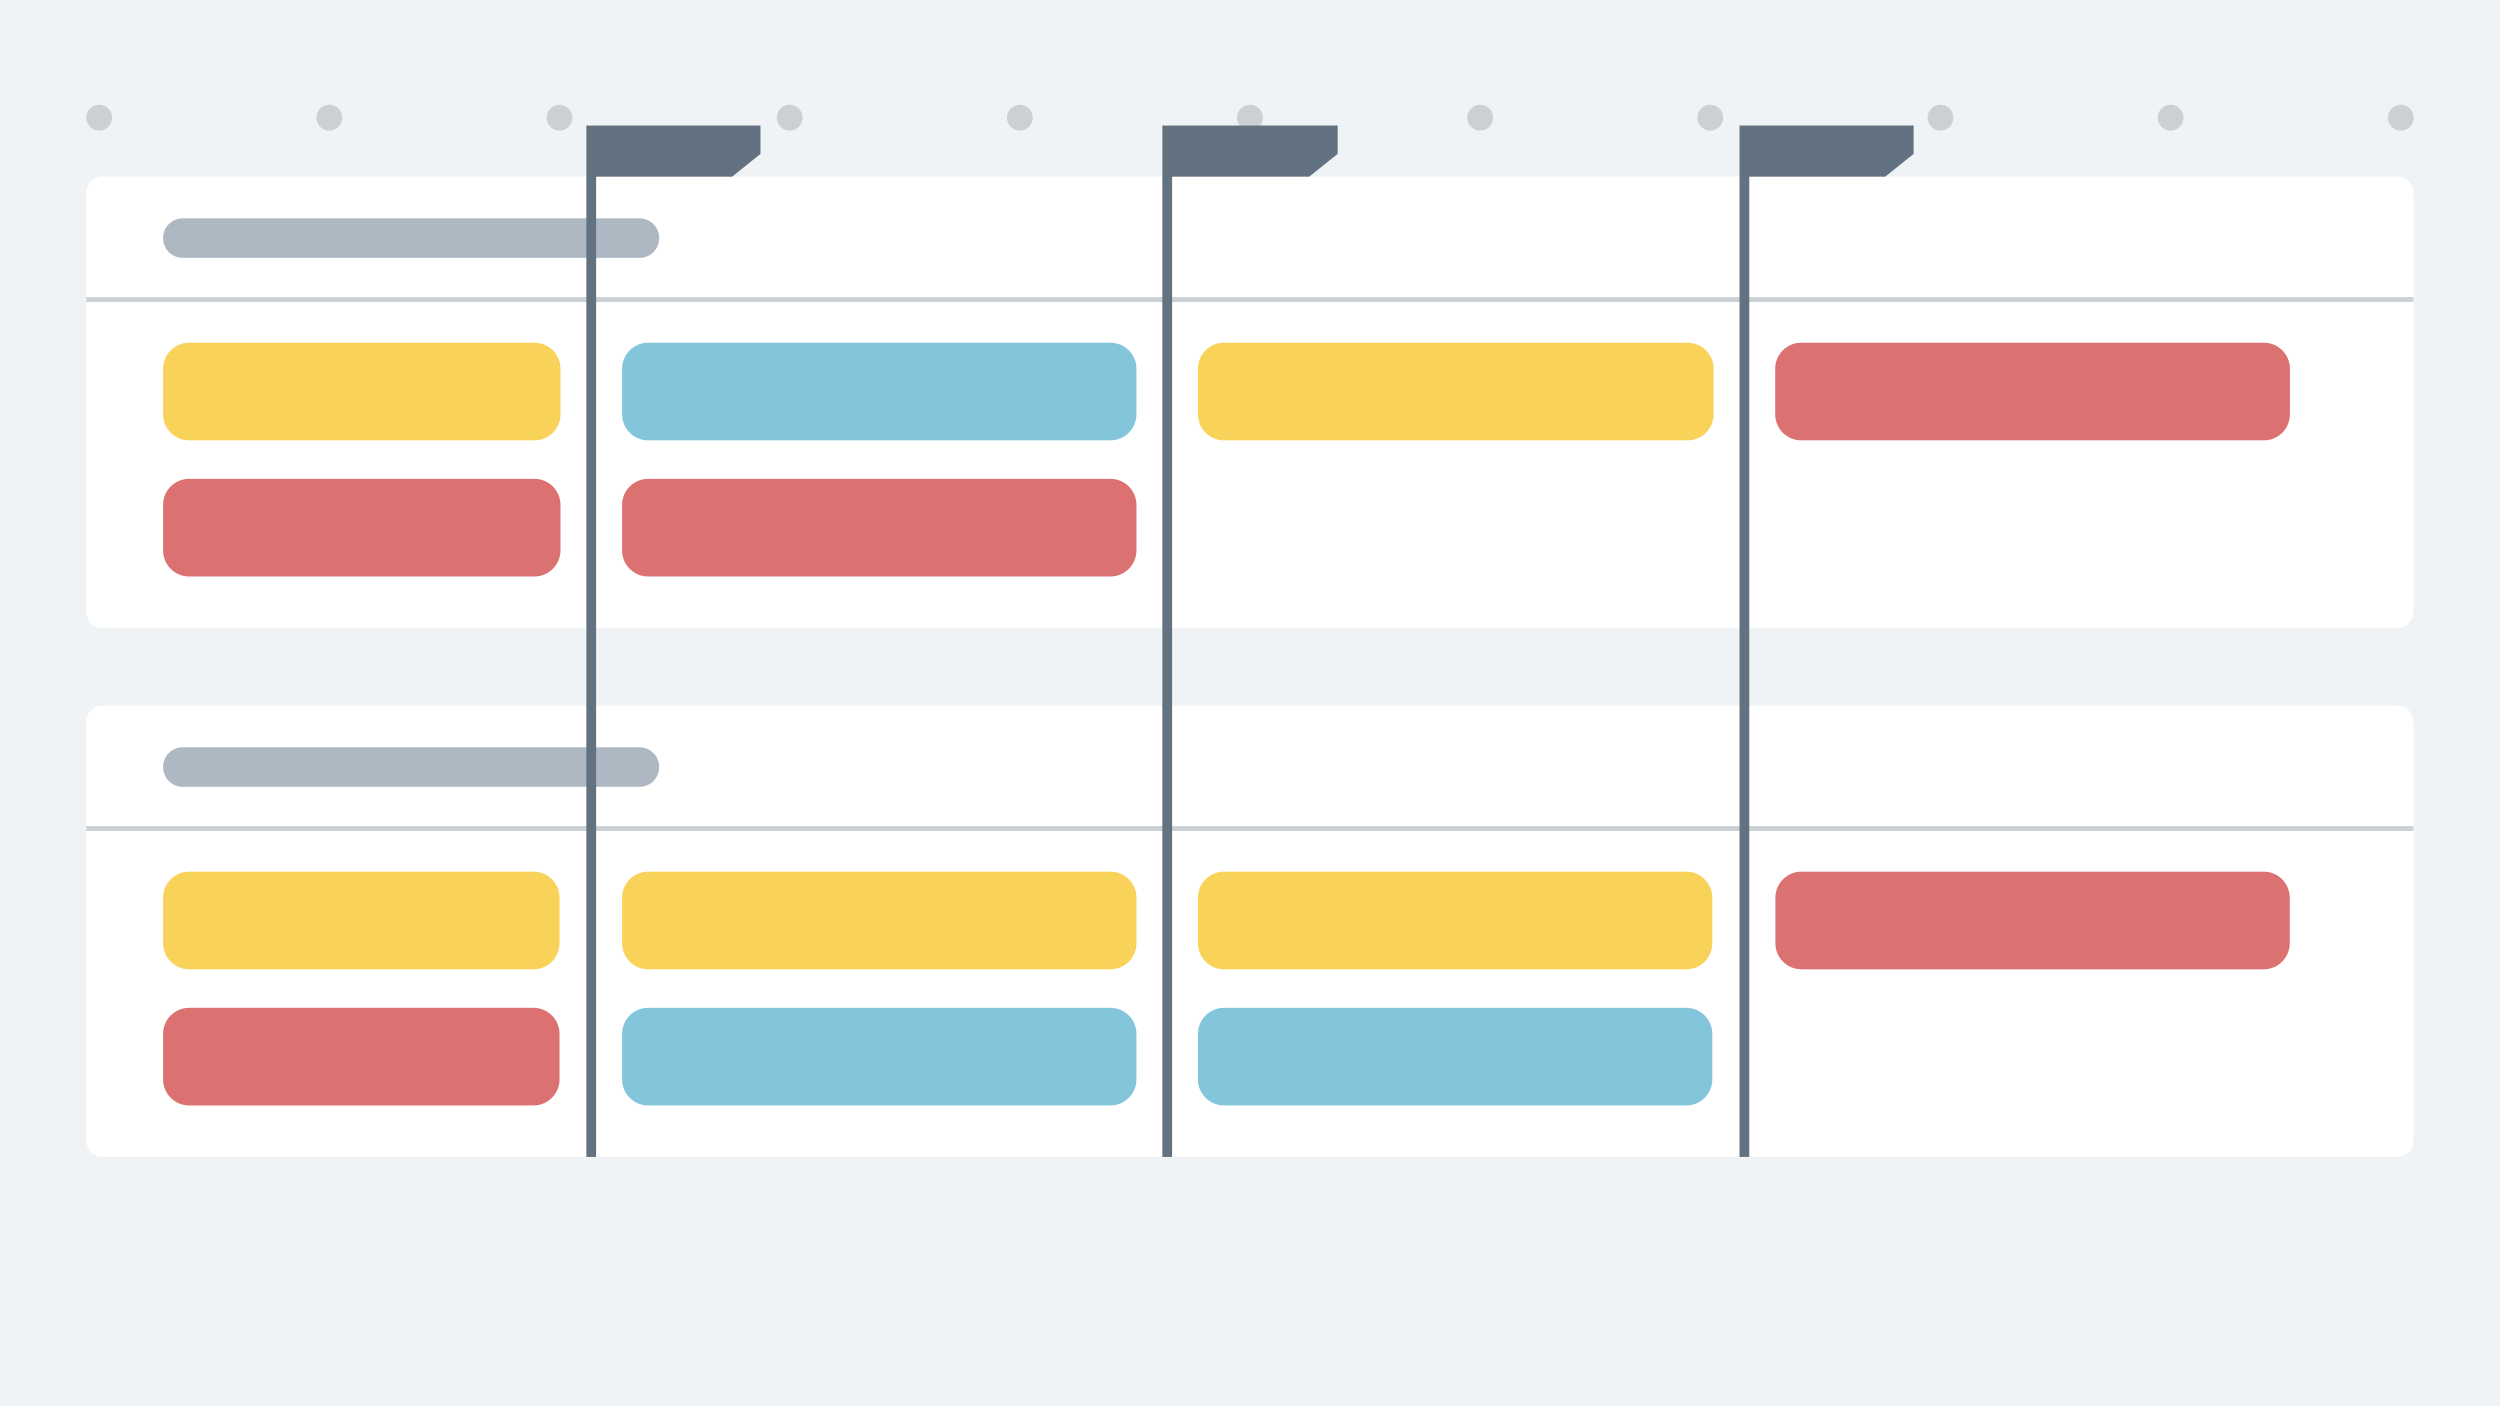
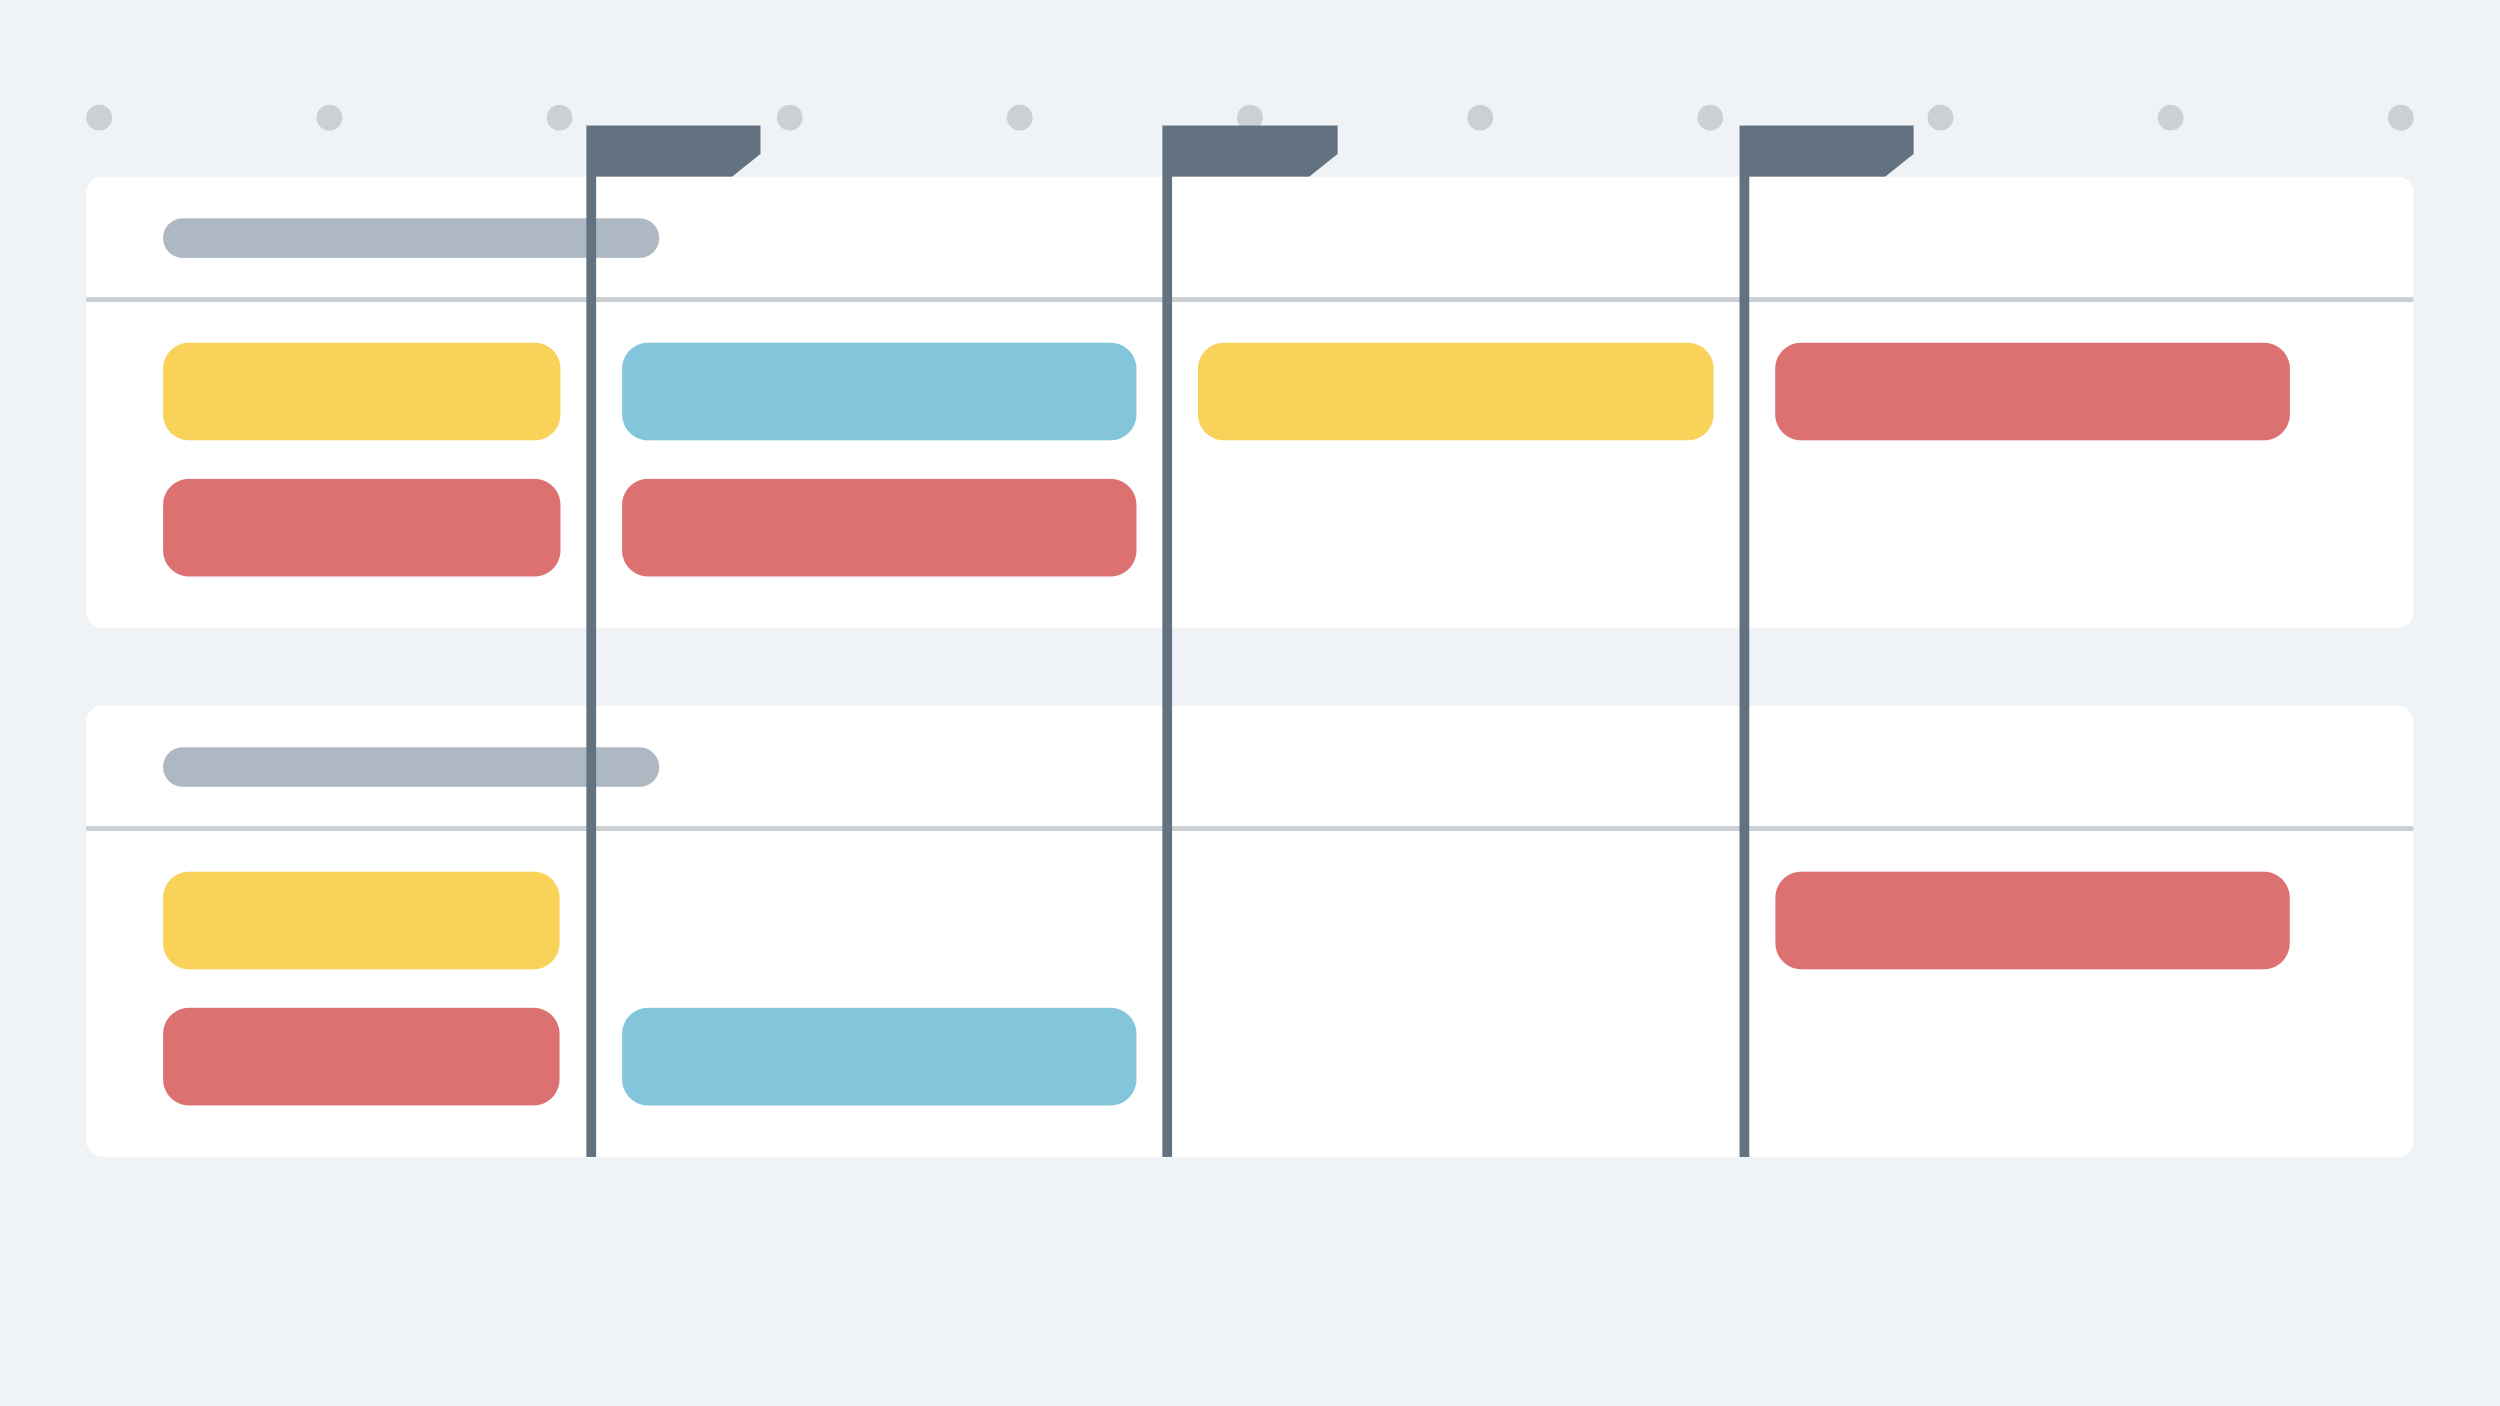
<svg xmlns="http://www.w3.org/2000/svg" width="768" height="432" viewBox="0 0 768 432" fill="none">
  <g clip-path="url(#clip0_954_6472)">
    <path d="M768 0H0V432H768V0Z" fill="#F0F3F5" />
    <g filter="url(#filter0_d_954_6472)">
      <path d="M26.5 59.27L26.5 187.91C26.5 190.672 28.739 192.91 31.5 192.91L736.42 192.91C739.181 192.91 741.42 190.672 741.42 187.91V59.27C741.42 56.509 739.181 54.27 736.42 54.27L31.5 54.27C28.739 54.27 26.5 56.509 26.5 59.27Z" fill="white" />
    </g>
    <g filter="url(#filter1_d_954_6472)">
      <path d="M26.5 221.759L26.5 350.399C26.5 353.161 28.739 355.399 31.5 355.399L736.42 355.399C739.181 355.399 741.42 353.161 741.42 350.399V221.759C741.42 218.998 739.181 216.759 736.42 216.759L31.5 216.759C28.739 216.759 26.5 218.998 26.5 221.759Z" fill="white" />
    </g>
    <path d="M26.5 92.029H741.42" stroke="#CBD0D5" stroke-width="1.5" stroke-miterlimit="10" />
    <path d="M26.5 254.529H741.42" stroke="#CBD0D5" stroke-width="1.5" stroke-miterlimit="10" />
    <path d="M164.18 105.279H58.1C53.681 105.279 50.1 108.861 50.1 113.279V127.279C50.1 131.698 53.681 135.279 58.1 135.279H164.18C168.598 135.279 172.18 131.698 172.18 127.279V113.279C172.18 108.861 168.598 105.279 164.18 105.279Z" fill="#F9D25A" />
    <path d="M341.12 105.279H199.11C194.692 105.279 191.11 108.861 191.11 113.279V127.279C191.11 131.698 194.692 135.279 199.11 135.279H341.12C345.539 135.279 349.12 131.698 349.12 127.279V113.279C349.12 108.861 345.539 105.279 341.12 105.279Z" fill="#83C6DB" />
    <path d="M341.12 147.1H199.11C194.692 147.1 191.11 150.681 191.11 155.1V169.1C191.11 173.518 194.692 177.1 199.11 177.1H341.12C345.539 177.1 349.12 173.518 349.12 169.1V155.1C349.12 150.681 345.539 147.1 341.12 147.1Z" fill="#DC7172" />
-     <path d="M341.12 267.77H199.11C194.692 267.77 191.11 271.351 191.11 275.77V289.77C191.11 294.188 194.692 297.77 199.11 297.77H341.12C345.539 297.77 349.12 294.188 349.12 289.77V275.77C349.12 271.351 345.539 267.77 341.12 267.77Z" fill="#F9D25A" />
    <path d="M341.12 309.6H199.11C194.692 309.6 191.11 313.181 191.11 317.6V331.6C191.11 336.018 194.692 339.6 199.11 339.6H341.12C345.539 339.6 349.12 336.018 349.12 331.6V317.6C349.12 313.181 345.539 309.6 341.12 309.6Z" fill="#83C6DB" />
-     <path d="M518.02 267.77H376.01C371.591 267.77 368.01 271.351 368.01 275.77V289.77C368.01 294.188 371.591 297.77 376.01 297.77H518.02C522.438 297.77 526.02 294.188 526.02 289.77V275.77C526.02 271.351 522.438 267.77 518.02 267.77Z" fill="#F9D25A" />
    <path d="M695.41 267.77H553.4C548.982 267.77 545.4 271.351 545.4 275.77V289.77C545.4 294.188 548.982 297.77 553.4 297.77H695.41C699.829 297.77 703.41 294.188 703.41 289.77V275.77C703.41 271.351 699.829 267.77 695.41 267.77Z" fill="#DC7172" />
-     <path d="M518.02 309.6H376.01C371.591 309.6 368.01 313.181 368.01 317.6V331.6C368.01 336.018 371.591 339.6 376.01 339.6H518.02C522.438 339.6 526.02 336.018 526.02 331.6V317.6C526.02 313.181 522.438 309.6 518.02 309.6Z" fill="#83C6DB" />
    <path d="M518.42 105.279H376.01C371.591 105.279 368.01 108.861 368.01 113.279V127.279C368.01 131.698 371.591 135.279 376.01 135.279H518.42C522.838 135.279 526.42 131.698 526.42 127.279V113.279C526.42 108.861 522.838 105.279 518.42 105.279Z" fill="#F9D25A" />
    <path d="M695.46 105.279H553.34C548.922 105.279 545.34 108.861 545.34 113.279V127.279C545.34 131.698 548.922 135.279 553.34 135.279H695.46C699.878 135.279 703.46 131.698 703.46 127.279V113.279C703.46 108.861 699.878 105.279 695.46 105.279Z" fill="#DC7172" />
    <path d="M164.18 147.1H58.1C53.681 147.1 50.1 150.681 50.1 155.1V169.1C50.1 173.518 53.681 177.1 58.1 177.1H164.18C168.598 177.1 172.18 173.518 172.18 169.1V155.1C172.18 150.681 168.598 147.1 164.18 147.1Z" fill="#DC7172" />
    <path d="M163.89 267.77H58.1C53.681 267.77 50.1 271.351 50.1 275.77V289.77C50.1 294.188 53.681 297.77 58.1 297.77H163.89C168.308 297.77 171.89 294.188 171.89 289.77V275.77C171.89 271.351 168.308 267.77 163.89 267.77Z" fill="#F9D25A" />
    <path d="M163.89 309.6H58.1C53.681 309.6 50.1 313.181 50.1 317.6V331.6C50.1 336.018 53.681 339.6 58.1 339.6H163.89C168.308 339.6 171.89 336.018 171.89 331.6V317.6C171.89 313.181 168.308 309.6 163.89 309.6Z" fill="#DC7172" />
    <path d="M30.47 40.12C32.663 40.12 34.44 38.342 34.44 36.15C34.44 33.957 32.663 32.18 30.47 32.18C28.277 32.18 26.5 33.957 26.5 36.15C26.5 38.342 28.277 40.12 30.47 40.12Z" fill="#CBD0D5" />
    <path d="M737.53 40.12C739.722 40.12 741.5 38.342 741.5 36.15C741.5 33.957 739.722 32.18 737.53 32.18C735.337 32.18 733.56 33.957 733.56 36.15C733.56 38.342 735.337 40.12 737.53 40.12Z" fill="#CBD0D5" />
    <path d="M666.82 40.12C669.012 40.12 670.79 38.342 670.79 36.15C670.79 33.957 669.012 32.18 666.82 32.18C664.627 32.18 662.85 33.957 662.85 36.15C662.85 38.342 664.627 40.12 666.82 40.12Z" fill="#CBD0D5" />
    <path d="M596.12 40.12C598.313 40.12 600.09 38.342 600.09 36.15C600.09 33.957 598.313 32.18 596.12 32.18C593.928 32.18 592.15 33.957 592.15 36.15C592.15 38.342 593.928 40.12 596.12 40.12Z" fill="#CBD0D5" />
    <path d="M525.41 40.12C527.603 40.12 529.38 38.342 529.38 36.15C529.38 33.957 527.603 32.18 525.41 32.18C523.218 32.18 521.44 33.957 521.44 36.15C521.44 38.342 523.218 40.12 525.41 40.12Z" fill="#CBD0D5" />
    <path d="M454.71 40.12C456.903 40.12 458.68 38.342 458.68 36.15C458.68 33.957 456.903 32.18 454.71 32.18C452.518 32.18 450.74 33.957 450.74 36.15C450.74 38.342 452.518 40.12 454.71 40.12Z" fill="#CBD0D5" />
    <path d="M384 40.12C386.193 40.12 387.97 38.342 387.97 36.15C387.97 33.957 386.193 32.18 384 32.18C381.808 32.18 380.03 33.957 380.03 36.15C380.03 38.342 381.808 40.12 384 40.12Z" fill="#CBD0D5" />
    <path d="M313.29 40.12C315.483 40.12 317.26 38.342 317.26 36.15C317.26 33.957 315.483 32.18 313.29 32.18C311.098 32.18 309.32 33.957 309.32 36.15C309.32 38.342 311.098 40.12 313.29 40.12Z" fill="#CBD0D5" />
    <path d="M242.59 40.12C244.783 40.12 246.56 38.342 246.56 36.15C246.56 33.957 244.783 32.18 242.59 32.18C240.398 32.18 238.62 33.957 238.62 36.15C238.62 38.342 240.398 40.12 242.59 40.12Z" fill="#CBD0D5" />
    <path d="M171.88 40.12C174.073 40.12 175.85 38.342 175.85 36.15C175.85 33.957 174.073 32.18 171.88 32.18C169.688 32.18 167.91 33.957 167.91 36.15C167.91 38.342 169.688 40.12 171.88 40.12Z" fill="#CBD0D5" />
    <path d="M101.18 40.12C103.373 40.12 105.15 38.342 105.15 36.15C105.15 33.957 103.373 32.18 101.18 32.18C98.987 32.18 97.21 33.957 97.21 36.15C97.21 38.342 98.987 40.12 101.18 40.12Z" fill="#CBD0D5" />
    <path d="M196.47 67.08H56.13C52.799 67.08 50.1 69.78 50.1 73.11V73.19C50.1 76.52 52.799 79.22 56.13 79.22H196.47C199.8 79.22 202.5 76.52 202.5 73.19V73.11C202.5 69.78 199.8 67.08 196.47 67.08Z" fill="#AEB8C2" />
    <path d="M196.47 229.569H56.13C52.799 229.569 50.1 232.269 50.1 235.599V235.679C50.1 239.01 52.799 241.709 56.13 241.709H196.47C199.8 241.709 202.5 239.01 202.5 235.679V235.599C202.5 232.269 199.8 229.569 196.47 229.569Z" fill="#AEB8C2" />
    <path fill-rule="evenodd" clip-rule="evenodd" d="M357.07 38.56V355.4H360.07V54.27H402.2L410.93 47.28V38.56H357.07Z" fill="#637281" />
    <path fill-rule="evenodd" clip-rule="evenodd" d="M180.13 38.56V355.4H183.13V54.27H224.9L233.62 47.28V38.56H180.13Z" fill="#637281" />
    <path fill-rule="evenodd" clip-rule="evenodd" d="M534.38 38.56V355.4H537.38V54.27H579.14L587.87 47.28V38.56H534.38Z" fill="#637281" />
  </g>
  <defs>
    <filter id="filter0_d_954_6472" x="14.5" y="42.27" width="738.92" height="162.64" filterUnits="userSpaceOnUse" color-interpolation-filters="sRGB">
      <feFlood flood-opacity="0" result="BackgroundImageFix" />
      <feColorMatrix in="SourceAlpha" type="matrix" values="0 0 0 0 0 0 0 0 0 0 0 0 0 0 0 0 0 0 127 0" result="hardAlpha" />
      <feOffset />
      <feGaussianBlur stdDeviation="6" />
      <feColorMatrix type="matrix" values="0 0 0 0 0.812 0 0 0 0 0.843 0 0 0 0 0.863 0 0 0 0.8 0" />
      <feBlend mode="normal" in2="BackgroundImageFix" result="effect1_dropShadow_954_6472" />
      <feBlend mode="normal" in="SourceGraphic" in2="effect1_dropShadow_954_6472" result="shape" />
    </filter>
    <filter id="filter1_d_954_6472" x="14.5" y="204.76" width="738.92" height="162.64" filterUnits="userSpaceOnUse" color-interpolation-filters="sRGB">
      <feFlood flood-opacity="0" result="BackgroundImageFix" />
      <feColorMatrix in="SourceAlpha" type="matrix" values="0 0 0 0 0 0 0 0 0 0 0 0 0 0 0 0 0 0 127 0" result="hardAlpha" />
      <feOffset />
      <feGaussianBlur stdDeviation="6" />
      <feColorMatrix type="matrix" values="0 0 0 0 0.812 0 0 0 0 0.843 0 0 0 0 0.863 0 0 0 0.8 0" />
      <feBlend mode="normal" in2="BackgroundImageFix" result="effect1_dropShadow_954_6472" />
      <feBlend mode="normal" in="SourceGraphic" in2="effect1_dropShadow_954_6472" result="shape" />
    </filter>
    <clipPath id="clip0_954_6472">
      <rect width="768" height="432" fill="white" />
    </clipPath>
  </defs>
</svg>